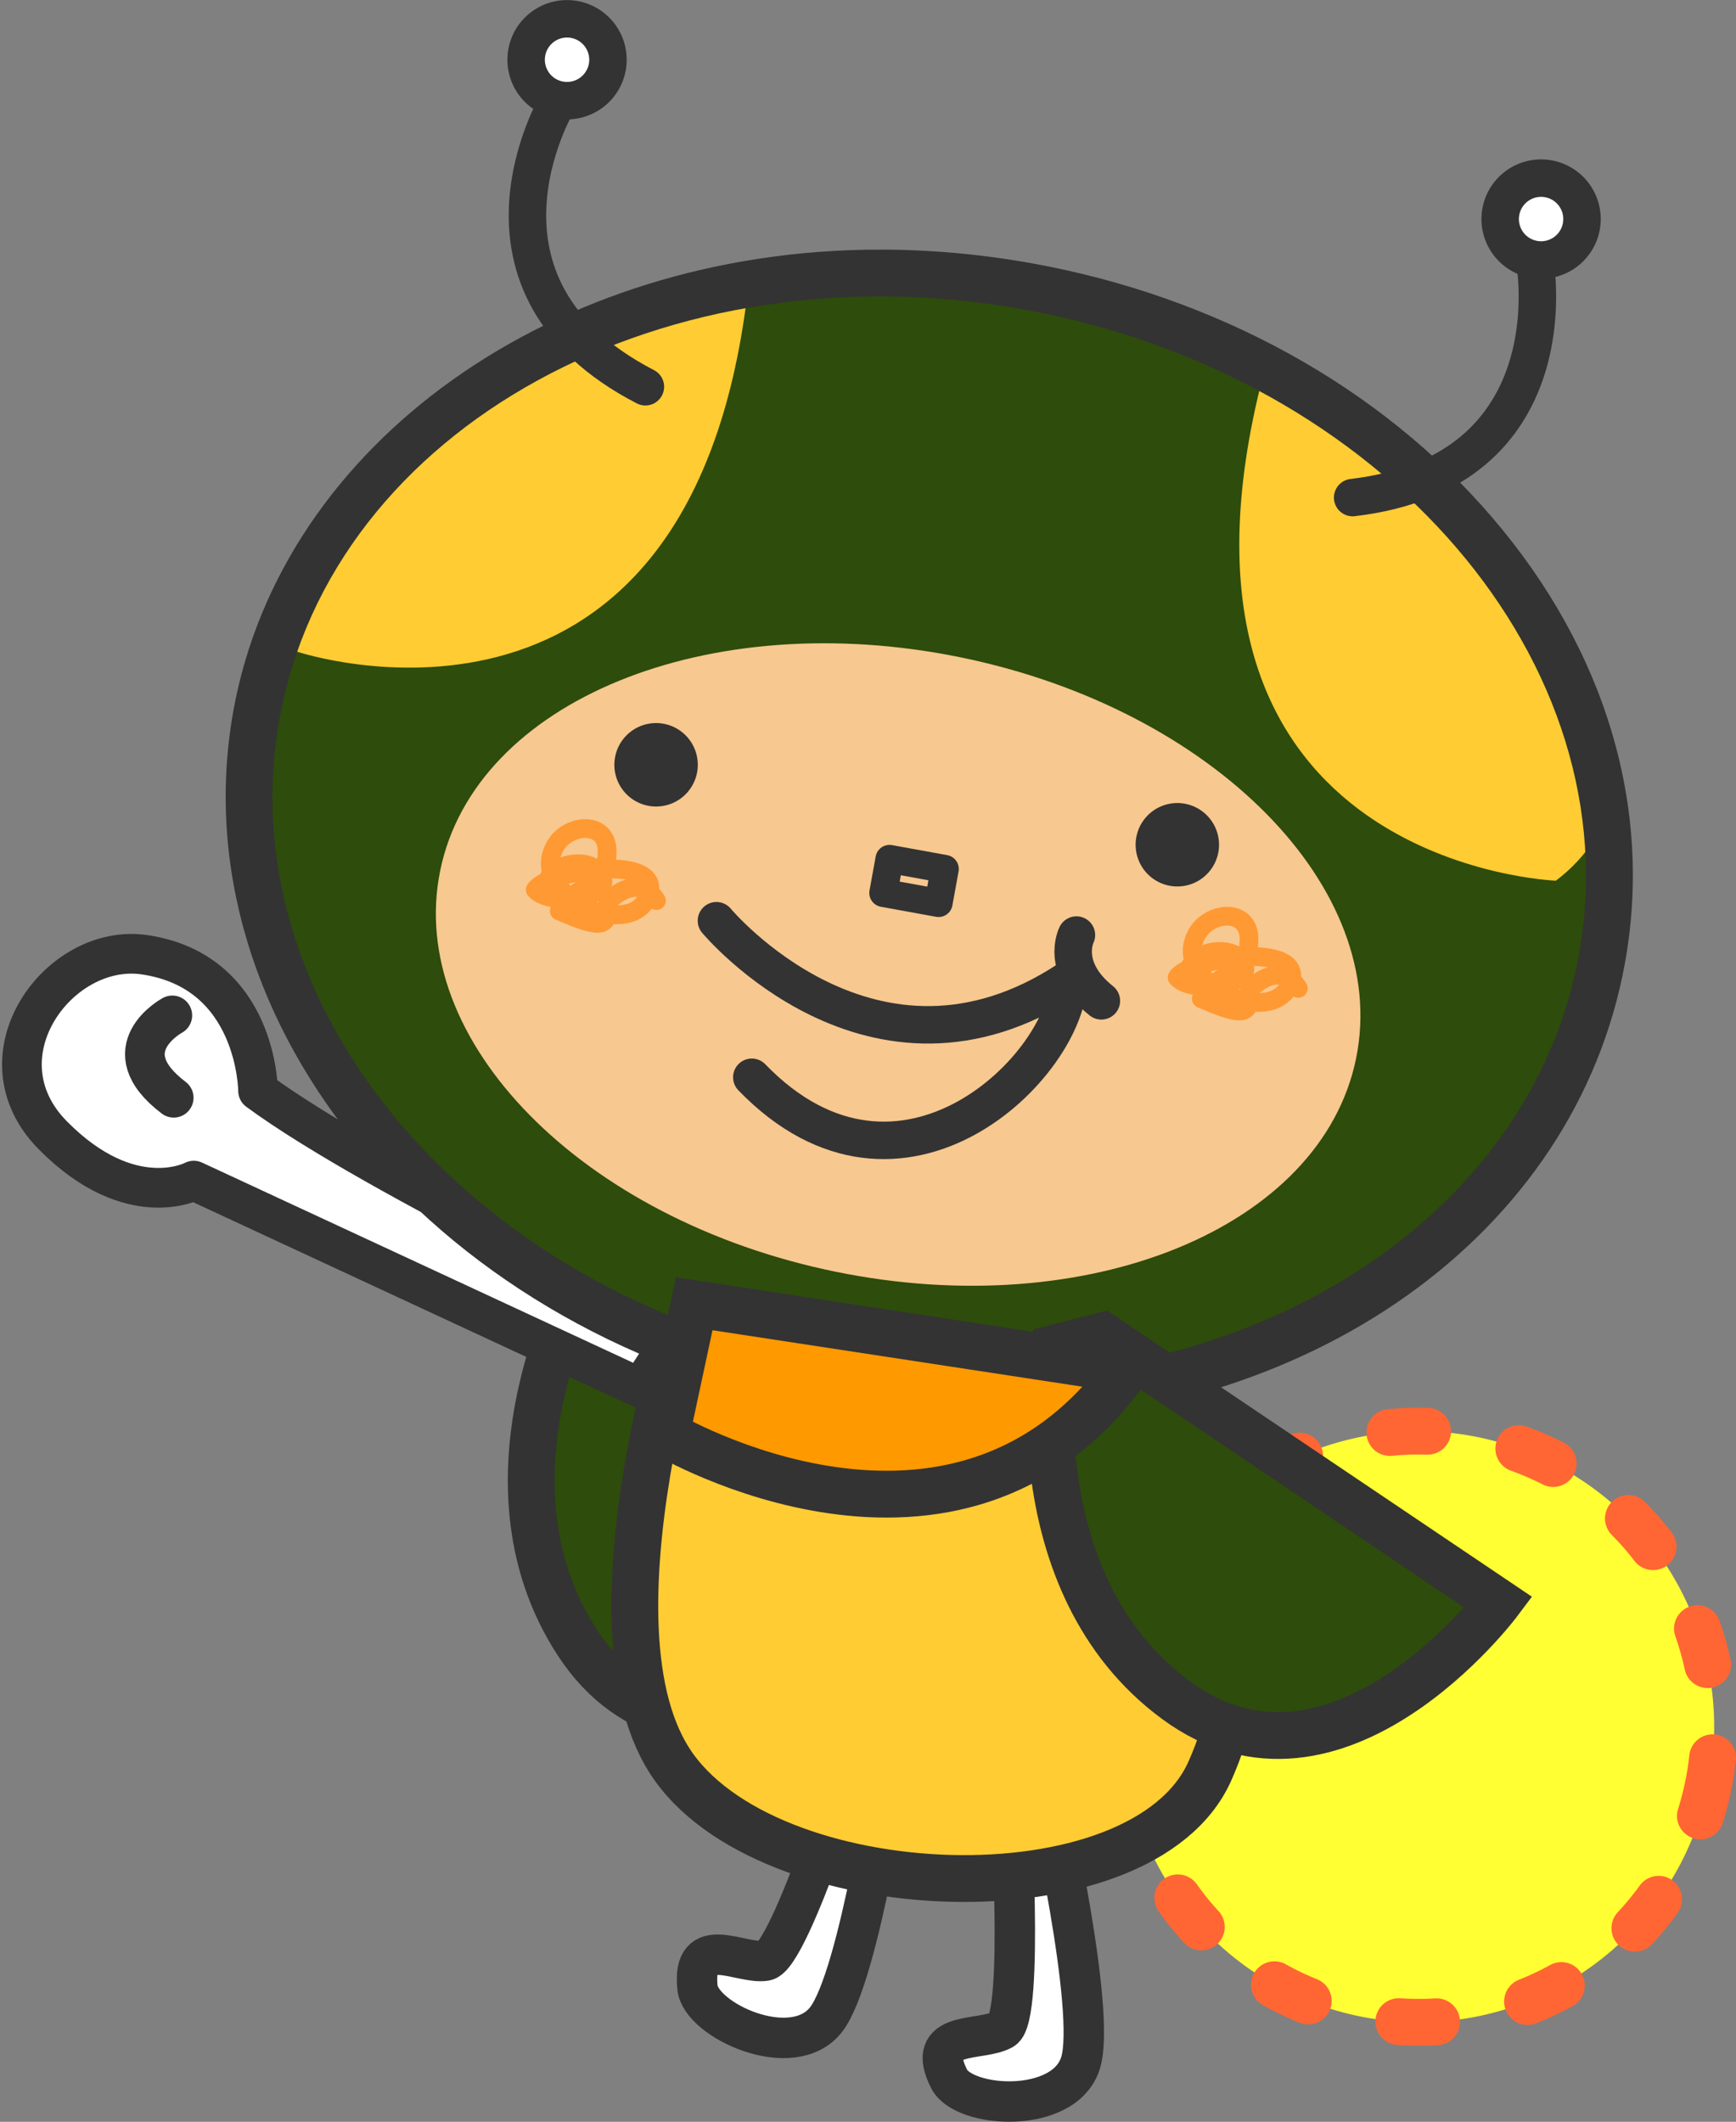
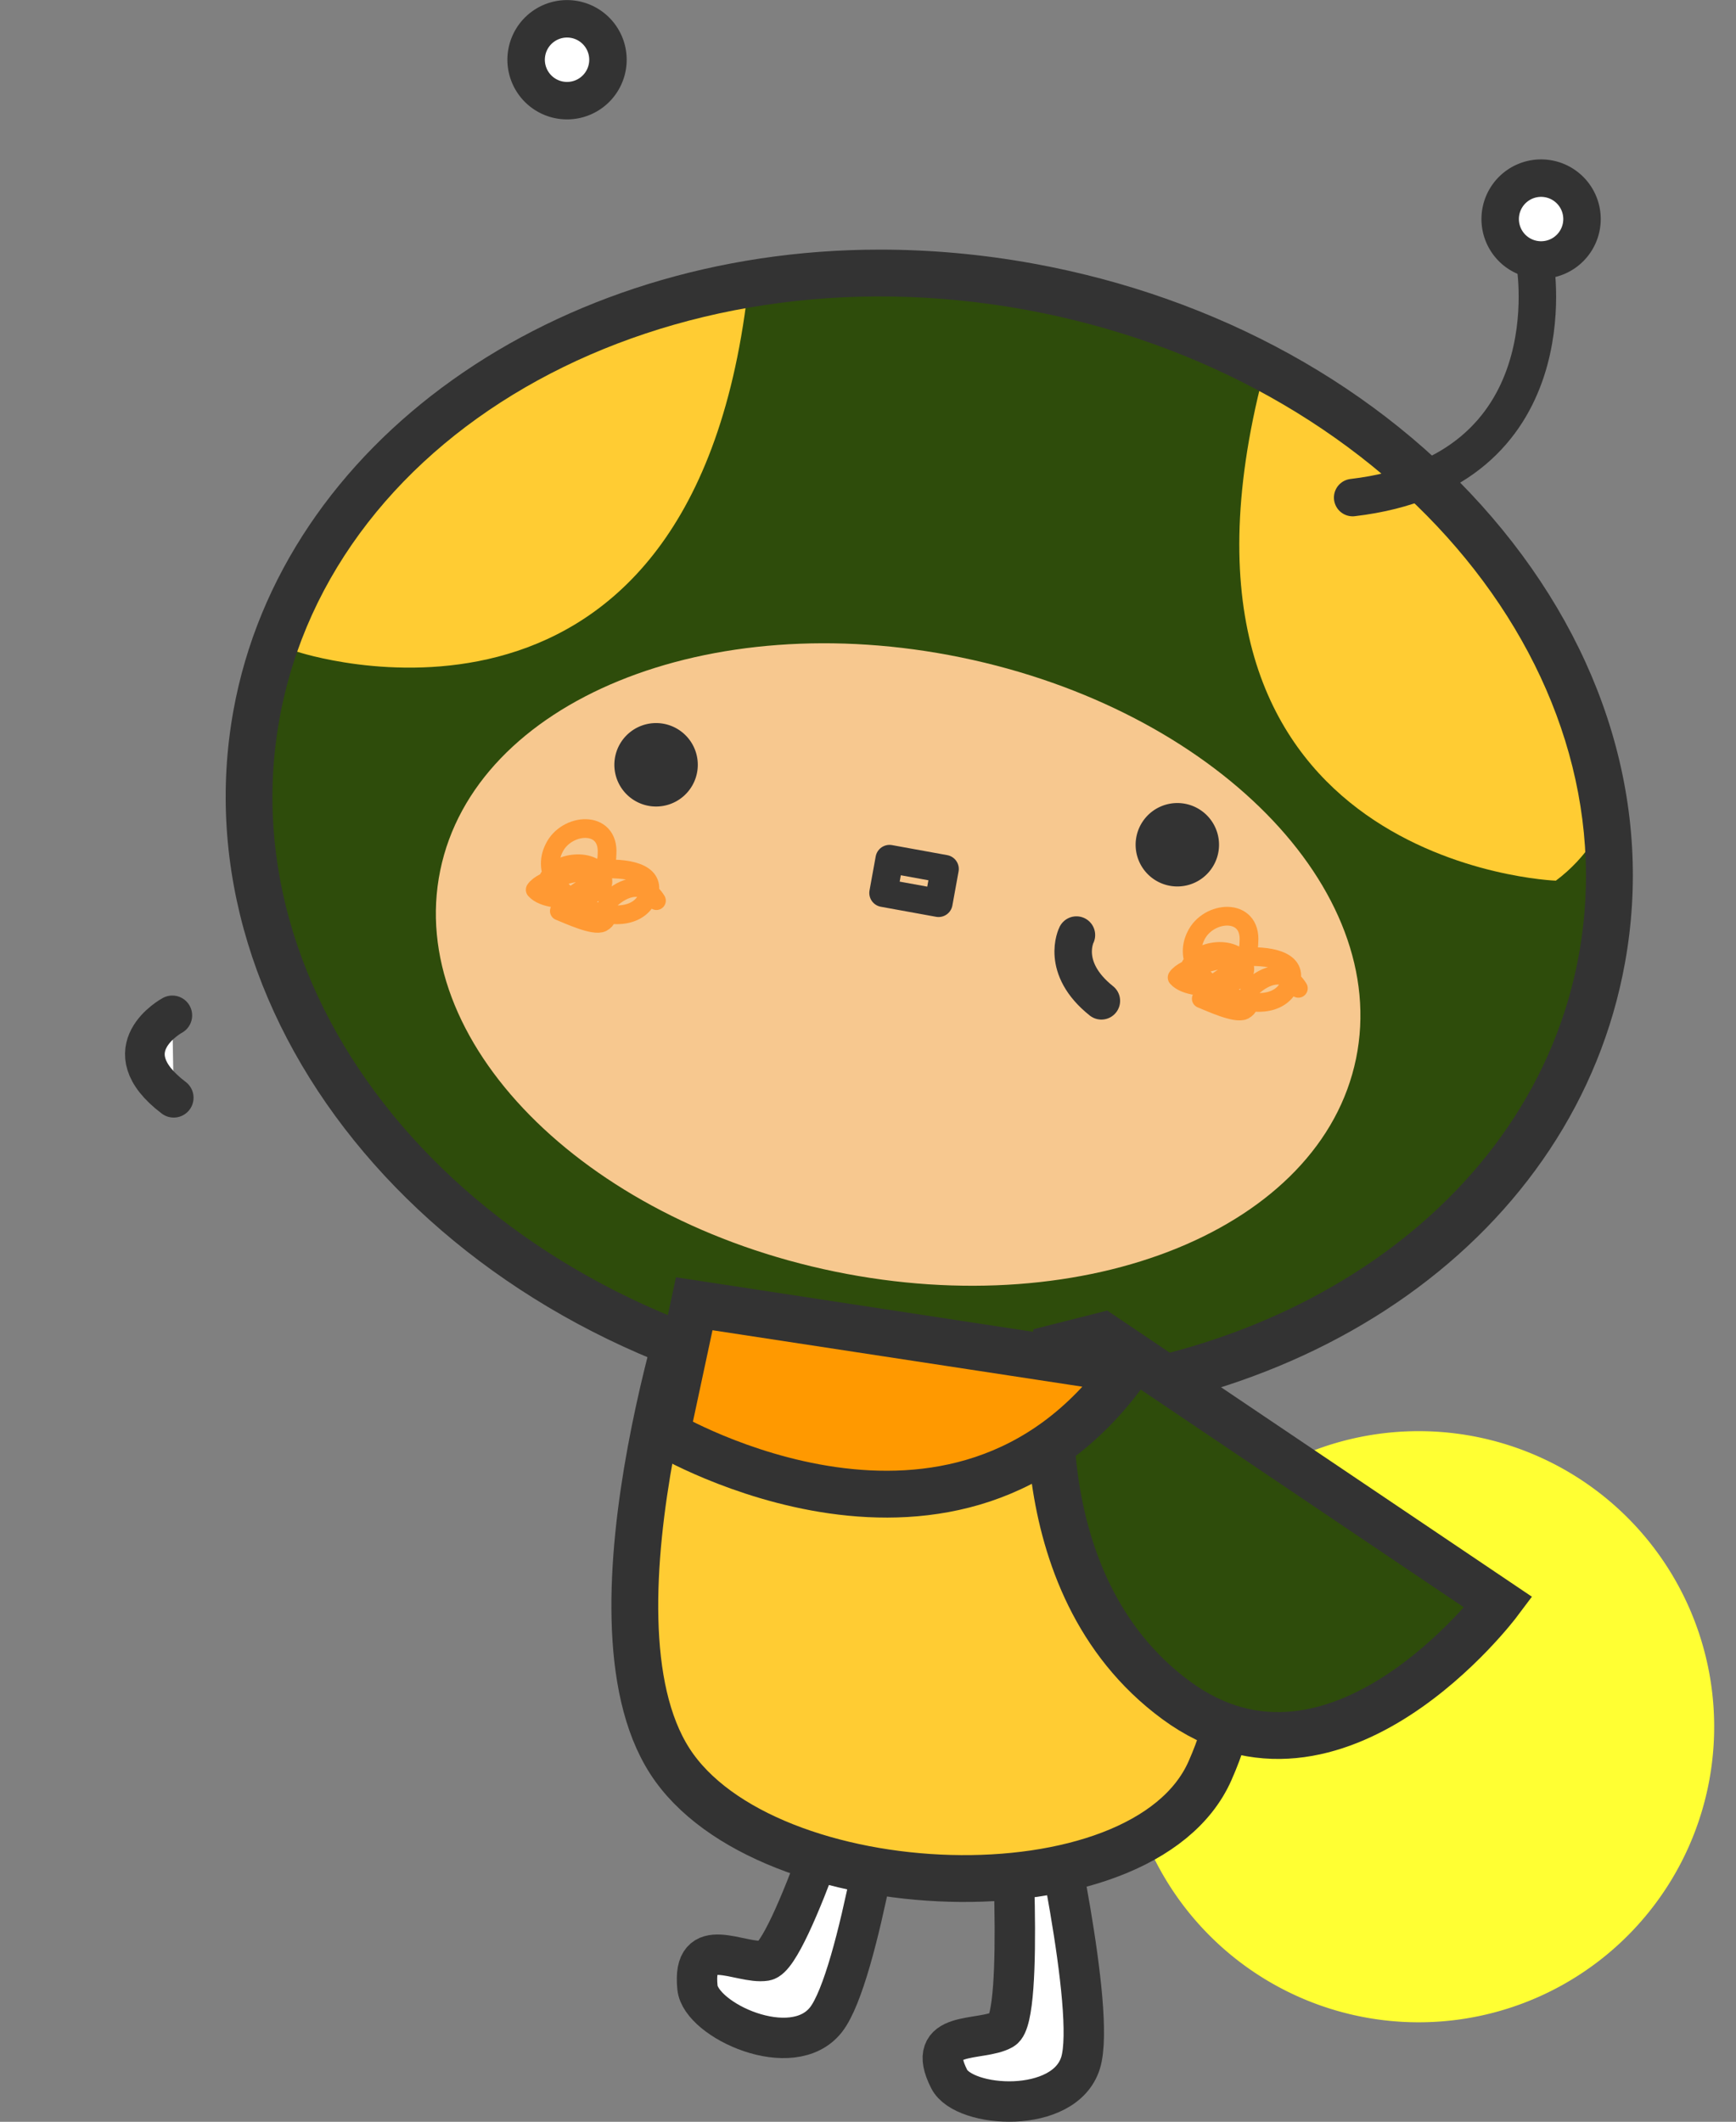
<svg xmlns="http://www.w3.org/2000/svg" width="186.702" height="228.128" viewBox="0 0 186.702 228.128">
  <rect x="0" y="0" width="186.702" height="228.128" fill="#808080" stroke="none" />
  <defs>
    <clipPath id="clip-path">
      <path id="パス_132874" data-name="パス 132874" d="M155.2,86.9c-5.69,31.3-41.586,50.981-80.173,43.961S9.775,92.788,15.465,61.487,57.055,10.511,95.64,17.53,160.895,55.611,155.2,86.9Z" transform="translate(-14.7 -16.11)" fill="none" />
    </clipPath>
  </defs>
  <g id="アートワーク_71" data-name="アートワーク 71" transform="translate(94.53 113.986)">
    <g id="グループ_102693" data-name="グループ 102693" transform="translate(-92.172 -111.963)">
-       <path id="パス_132862" data-name="パス 132862" d="M40.031,69.653l29.9,41.682s-24.405,15.693-36.156-2.207.886-40.063.886-40.063Z" transform="translate(26.002 65.526)" fill="#2e4c0b" stroke="#333" stroke-width="5.035" />
-       <path id="パス_132863" data-name="パス 132863" d="M72.223,91.419S39.277,75.992,26.474,66.575c0,0-.034-12.874-12.249-14.635C5.061,50.623-3.99,62.882,4.412,71.371s15.147,4.858,15.147,4.858l48.034,22.3Z" transform="translate(-1.079 48.683)" fill="#fff" stroke="#333" stroke-linecap="round" stroke-linejoin="round" stroke-width="4.267" />
      <path id="パス_132864" data-name="パス 132864" d="M10.715,55.191s-6.741,3.627.15,8.853" transform="translate(5.459 51.958)" fill="#fff" stroke="#333" stroke-linecap="round" stroke-linejoin="round" stroke-width="4.267" />
      <g id="グループ_102692" data-name="グループ 102692" transform="translate(26.942)">
        <g id="グループ_102689" data-name="グループ 102689" transform="translate(89.302 149.325)">
          <path id="パス_132865" data-name="パス 132865" d="M124.009,115.258a31.779,31.779,0,1,1-25.58-36.951A31.784,31.784,0,0,1,124.009,115.258Z" transform="translate(-58.768 -75.27)" fill="#ff3" />
-           <path id="パス_132866" data-name="パス 132866" d="M93.864,145.119q-1.151,0-2.312-.077a2.517,2.517,0,1,1,.34-5.022,29.727,29.727,0,0,0,3.707.012,2.517,2.517,0,0,1,.3,5.026Q94.884,145.12,93.864,145.119Zm11.666-2.233a2.519,2.519,0,0,1-.934-4.858,29.391,29.391,0,0,0,3.355-1.584,2.517,2.517,0,1,1,2.433,4.407,34.658,34.658,0,0,1-3.92,1.855A2.517,2.517,0,0,1,105.53,142.886Zm-23.585-.065a2.555,2.555,0,0,1-.936-.182,34.658,34.658,0,0,1-3.928-1.875,2.518,2.518,0,0,1,2.457-4.4,28.928,28.928,0,0,0,3.345,1.6,2.518,2.518,0,0,1-.938,4.856ZM117.077,135a2.518,2.518,0,0,1-1.841-4.235,29.487,29.487,0,0,0,2.356-2.866,2.516,2.516,0,0,1,4.082,2.943,34.808,34.808,0,0,1-2.755,3.357A2.512,2.512,0,0,1,117.077,135Zm-46.631-.136a2.508,2.508,0,0,1-1.853-.813,34.09,34.09,0,0,1-2.733-3.376,2.518,2.518,0,0,1,4.108-2.913,29.216,29.216,0,0,0,2.33,2.882,2.517,2.517,0,0,1-1.851,4.221Zm53.678-11.935a2.522,2.522,0,0,1-2.4-3.277,29.9,29.9,0,0,0,.892-3.6c.133-.728.235-1.446.313-2.162a2.517,2.517,0,0,1,5.006.532q-.134,1.267-.366,2.538a34.878,34.878,0,0,1-1.044,4.209A2.523,2.523,0,0,1,124.124,122.929Zm-60.659-.174a2.524,2.524,0,0,1-2.4-1.77,34.815,34.815,0,0,1-1.023-4.215A2.517,2.517,0,1,1,65,115.887a29.6,29.6,0,0,0,.874,3.6,2.518,2.518,0,0,1-1.657,3.151A2.462,2.462,0,0,1,63.466,122.755Zm-1.094-13.936a2.518,2.518,0,0,1-2.5-2.874c.059-.423.129-.845.208-1.268.184-1.009.413-2.012.68-2.981a2.516,2.516,0,1,1,4.852,1.335q-.341,1.252-.582,2.552c-.065.36-.123.72-.174,1.076A2.517,2.517,0,0,1,62.372,108.818ZM124.9,106.66a2.518,2.518,0,0,1-2.459-1.988,29.5,29.5,0,0,0-1.009-3.56,2.517,2.517,0,0,1,4.747-1.677,33.958,33.958,0,0,1,1.183,4.175,2.517,2.517,0,0,1-1.928,2.993A2.478,2.478,0,0,1,124.9,106.66ZM67.338,95.754a2.517,2.517,0,0,1-2.093-3.912,34.239,34.239,0,0,1,2.631-3.457,2.517,2.517,0,0,1,3.806,3.3,29.508,29.508,0,0,0-2.245,2.951A2.517,2.517,0,0,1,67.338,95.754Zm51.691-1.778a2.507,2.507,0,0,1-2-.987,29.4,29.4,0,0,0-2.437-2.791,2.517,2.517,0,0,1,3.578-3.542,34.532,34.532,0,0,1,2.856,3.273,2.515,2.515,0,0,1-2,4.047ZM77.455,86.1a2.518,2.518,0,0,1-1.3-4.676,34.228,34.228,0,0,1,3.855-2,2.517,2.517,0,0,1,2.027,4.609,29.253,29.253,0,0,0-3.287,1.7A2.518,2.518,0,0,1,77.455,86.1Zm30.832-1.062a2.5,2.5,0,0,1-1.143-.277,29.006,29.006,0,0,0-3.4-1.472,2.517,2.517,0,1,1,1.7-4.739,34.565,34.565,0,0,1,3.991,1.727,2.519,2.519,0,0,1-1.147,4.761ZM90.719,81.7a2.517,2.517,0,0,1-.239-5.022,34.813,34.813,0,0,1,4.34-.146,2.517,2.517,0,0,1-.073,5.034h-.077a28.865,28.865,0,0,0-3.7.123C90.885,81.693,90.8,81.7,90.719,81.7Z" transform="translate(-59.85 -76.515)" fill="#f63" />
        </g>
        <path id="パス_132867" data-name="パス 132867" d="M58.367,97.435s1.6,24.1-.754,25.468-8.513-.042-5.775,5.338c1.6,3.147,12.411,3.847,14.132-1.75S62.42,97.7,62.42,97.7Z" transform="translate(20.945 93.269)" fill="#fff" stroke="#333" stroke-linecap="round" stroke-linejoin="round" stroke-width="4.345" />
        <path id="パス_132868" data-name="パス 132868" d="M55,94.694s-7.174,23.062-9.86,23.5-7.931-3.1-7.306,2.9c.362,3.519,10.192,8.06,13.816,3.453s7.039-28.152,7.039-28.152Z" transform="translate(7.877 90.588)" fill="#fff" stroke="#333" stroke-linecap="round" stroke-linejoin="round" stroke-width="4.345" />
        <path id="パス_132869" data-name="パス 132869" d="M41.71,68.043S27.98,106.962,38.164,122.79s50.846,17.463,58.1,1.048c9.221-20.847-12.585-19.3-13.737-24.674S78.974,73.6,78.974,73.6Z" transform="translate(4.568 64.526)" fill="#fc3" stroke="#333" stroke-width="5.035" />
        <g id="パス_132870" data-name="パス 132870" transform="translate(-14.7 13.74)" fill="#2e4c0b">
          <path d="M 90.635 134.802 C 85.31 134.802 79.907 134.311 74.577 133.341 C 64.872 131.577 55.732 128.32 47.412 123.663 C 43.406 121.42 39.613 118.855 36.139 116.039 C 32.691 113.244 29.526 110.176 26.733 106.922 C 23.931 103.659 21.479 100.18 19.445 96.583 C 17.384 92.938 15.734 89.139 14.541 85.292 C 13.321 81.36 12.566 77.338 12.296 73.336 C 12.019 69.225 12.252 65.086 12.988 61.037 C 14.253 54.081 16.954 47.535 21.015 41.582 C 24.92 35.857 29.986 30.816 36.072 26.599 C 42.072 22.442 48.884 19.209 56.319 16.989 C 63.868 14.735 71.847 13.592 80.034 13.592 C 85.359 13.592 90.761 14.084 96.09 15.053 C 105.796 16.818 114.936 20.075 123.256 24.732 C 127.262 26.975 131.055 29.541 134.529 32.357 C 137.977 35.152 141.142 38.219 143.936 41.473 C 146.737 44.736 149.189 48.215 151.223 51.813 C 153.284 55.457 154.934 59.256 156.127 63.103 C 157.347 67.034 158.101 71.056 158.371 75.057 C 158.647 79.168 158.414 83.306 157.677 87.354 C 156.413 94.311 153.712 100.858 149.652 106.811 C 145.747 112.537 140.681 117.578 134.596 121.796 C 128.596 125.953 121.785 129.186 114.35 131.406 C 106.801 133.66 98.822 134.802 90.635 134.802 Z" stroke="none" />
          <path d="M 90.635 132.285 C 122.864 132.285 150.288 113.923 155.201 86.903 C 160.895 55.611 134.227 24.546 95.64 17.53 C 57.055 10.511 21.156 30.193 15.465 61.487 C 9.775 92.788 36.441 123.849 75.028 130.864 C 80.306 131.825 85.528 132.285 90.635 132.285 M 90.635 137.32 C 85.159 137.32 79.605 136.814 74.127 135.818 C 32.872 128.317 4.334 94.569 10.512 60.587 C 15.728 31.898 44.967 11.075 80.034 11.075 C 85.51 11.075 91.064 11.58 96.541 12.577 C 116.335 16.176 133.846 25.856 145.846 39.833 C 158.104 54.111 163.185 71.148 160.154 87.805 C 154.854 116.958 126.267 137.32 90.635 137.32 Z" stroke="none" fill="#333" />
        </g>
        <path id="パス_132871" data-name="パス 132871" d="M122.551,79.616c-3.742,18.226-28.832,28.488-56.032,22.906S20.312,77.628,24.057,59.39s28.83-28.49,56.026-22.9,46.214,24.89,42.468,43.13" transform="translate(-6.011 32.175)" fill="#f7c88f" />
        <g id="グループ_102691" data-name="グループ 102691" transform="translate(0 29.85)">
          <g id="グループ_102690" data-name="グループ 102690" clip-path="url(#clip-path)">
            <path id="パス_132872" data-name="パス 132872" d="M17.427,63.734s41.518,13.907,48.3-37.38S-.39,35.932,17.427,63.734Z" transform="translate(-14.785 -25.544)" fill="#fc3" />
            <path id="パス_132873" data-name="パス 132873" d="M101.315,81.509s-43.759-1.6-32.052-52S127.782,61.753,101.315,81.509Z" transform="translate(36.711 -18.694)" fill="#fc3" />
          </g>
        </g>
-         <path id="パス_132875" data-name="パス 132875" d="M38.842,50.044S55.666,70.258,76.7,56.359c0,9.09-17.955,27.155-34.054,10.517" transform="translate(8.908 46.925)" fill="none" stroke="#333" stroke-linecap="round" stroke-linejoin="round" stroke-width="4.028" />
        <path id="パス_132876" data-name="パス 132876" d="M42.226,44.374a4.486,4.486,0,1,1-3.857-5.034,4.486,4.486,0,0,1,3.857,5.034" transform="translate(3.481 36.418)" fill="#333" />
        <path id="パス_132877" data-name="パス 132877" d="M61.675,47.536a4.485,4.485,0,1,0,5.038-3.849,4.488,4.488,0,0,0-5.038,3.849" transform="translate(31.198 40.669)" fill="#333" />
        <rect id="長方形_37890" data-name="長方形 37890" width="3.716" height="6.036" transform="translate(65.701 93.982) rotate(-79.7)" fill="none" stroke="#333" stroke-linecap="round" stroke-linejoin="round" stroke-width="3.021" />
-         <path id="パス_132878" data-name="パス 132878" d="M31.726,5.639S20.173,25.177,41.25,36.059" transform="translate(-1.14 3.501)" fill="none" stroke="#333" stroke-linecap="round" stroke-linejoin="round" stroke-width="4.028" />
        <path id="パス_132879" data-name="パス 132879" d="M37.223,6.2A4.4,4.4,0,1,1,33.68,1.089,4.4,4.4,0,0,1,37.223,6.2Z" transform="translate(-1.209 -1.018)" fill="#fff" stroke="#333" stroke-linecap="round" stroke-linejoin="round" stroke-width="4.028" />
        <path id="パス_132880" data-name="パス 132880" d="M93.059,14.337S96.991,36.693,73.436,39.47" transform="translate(42.738 12.006)" fill="none" stroke="#333" stroke-linecap="round" stroke-linejoin="round" stroke-width="4.028" />
-         <path id="パス_132881" data-name="パス 132881" d="M81.529,13.288A4.4,4.4,0,1,0,86.642,9.75,4.4,4.4,0,0,0,81.529,13.288Z" transform="translate(50.583 7.45)" fill="#fff" stroke="#333" stroke-linecap="round" stroke-linejoin="round" stroke-width="4.028" />
+         <path id="パス_132881" data-name="パス 132881" d="M81.529,13.288A4.4,4.4,0,1,0,86.642,9.75,4.4,4.4,0,0,0,81.529,13.288" transform="translate(50.583 7.45)" fill="#fff" stroke="#333" stroke-linecap="round" stroke-linejoin="round" stroke-width="4.028" />
        <path id="パス_132882" data-name="パス 132882" d="M62.658,72.609,105.2,101.267S87.791,124.48,70.541,111.791,57.414,73.934,57.414,73.934Z" transform="translate(26.649 68.991)" fill="#2e4c0b" stroke="#333" stroke-width="5.035" />
        <path id="パス_132883" data-name="パス 132883" d="M39.118,70.866l-3,14.01s31.217,18.414,49.467-6.919Z" transform="translate(6.244 67.287)" fill="#f90" stroke="#333" stroke-width="5.035" />
        <path id="パス_132884" data-name="パス 132884" d="M65.088,56.4c-.314-2.66,4.08-3.669,5.59-1.994,2.484,2.868-5.127,3.883-6.786,1.984,1.394-2.16,14.186-4.051,12.1.791-2.051,4.642-12.629-.087-10.089-5.249,1.307-2.771,5.989-3.123,5.71.637-.018,3.41-4.08,3.681-5.123,6.1.934.372,3.707,1.679,4.589,1.236,1.114-.6.123-1.782.851-2.451,1.448-1.347,3.6-2.154,5,.1" transform="translate(33.404 46.685)" fill="none" stroke="#f93" stroke-linecap="round" stroke-linejoin="round" stroke-width="2.014" />
        <path id="パス_132885" data-name="パス 132885" d="M30.191,51.639c-.314-2.662,4.082-3.677,5.584-2,2.494,2.866-5.123,3.885-6.786,1.978,1.4-2.15,14.19-4.043,12.1.8-2.051,4.648-12.635-.089-10.085-5.245,1.3-2.773,5.987-3.131,5.706.633-.018,3.414-4.088,3.677-5.127,6.1.938.37,3.711,1.677,4.595,1.238,1.114-.6.125-1.782.849-2.457,1.448-1.345,3.6-2.156,5,.1" transform="translate(-0.728 42.024)" fill="none" stroke="#f93" stroke-linecap="round" stroke-linejoin="round" stroke-width="2.014" />
        <path id="パス_132886" data-name="パス 132886" d="M58.591,50.824s-1.786,3.511,2.682,7.073" transform="translate(27.877 47.687)" fill="none" stroke="#333" stroke-linecap="round" stroke-linejoin="round" stroke-width="4.028" />
      </g>
    </g>
  </g>
</svg>